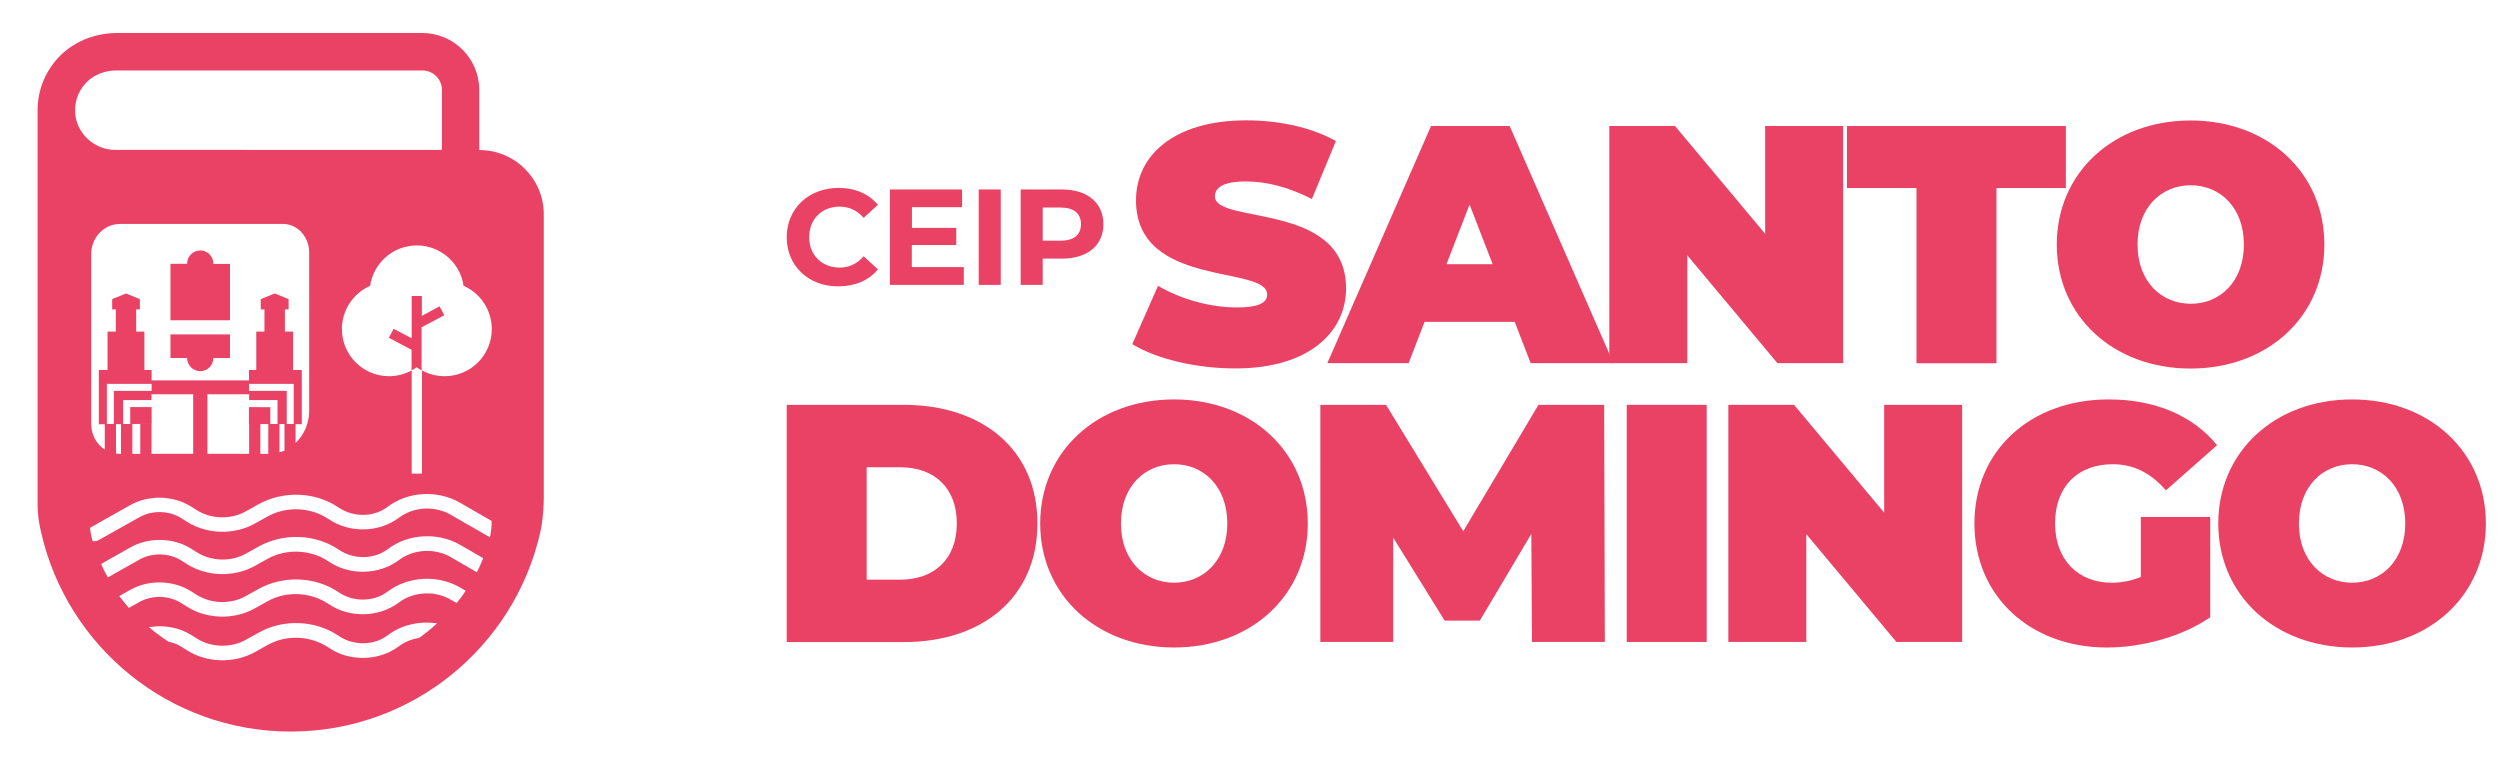
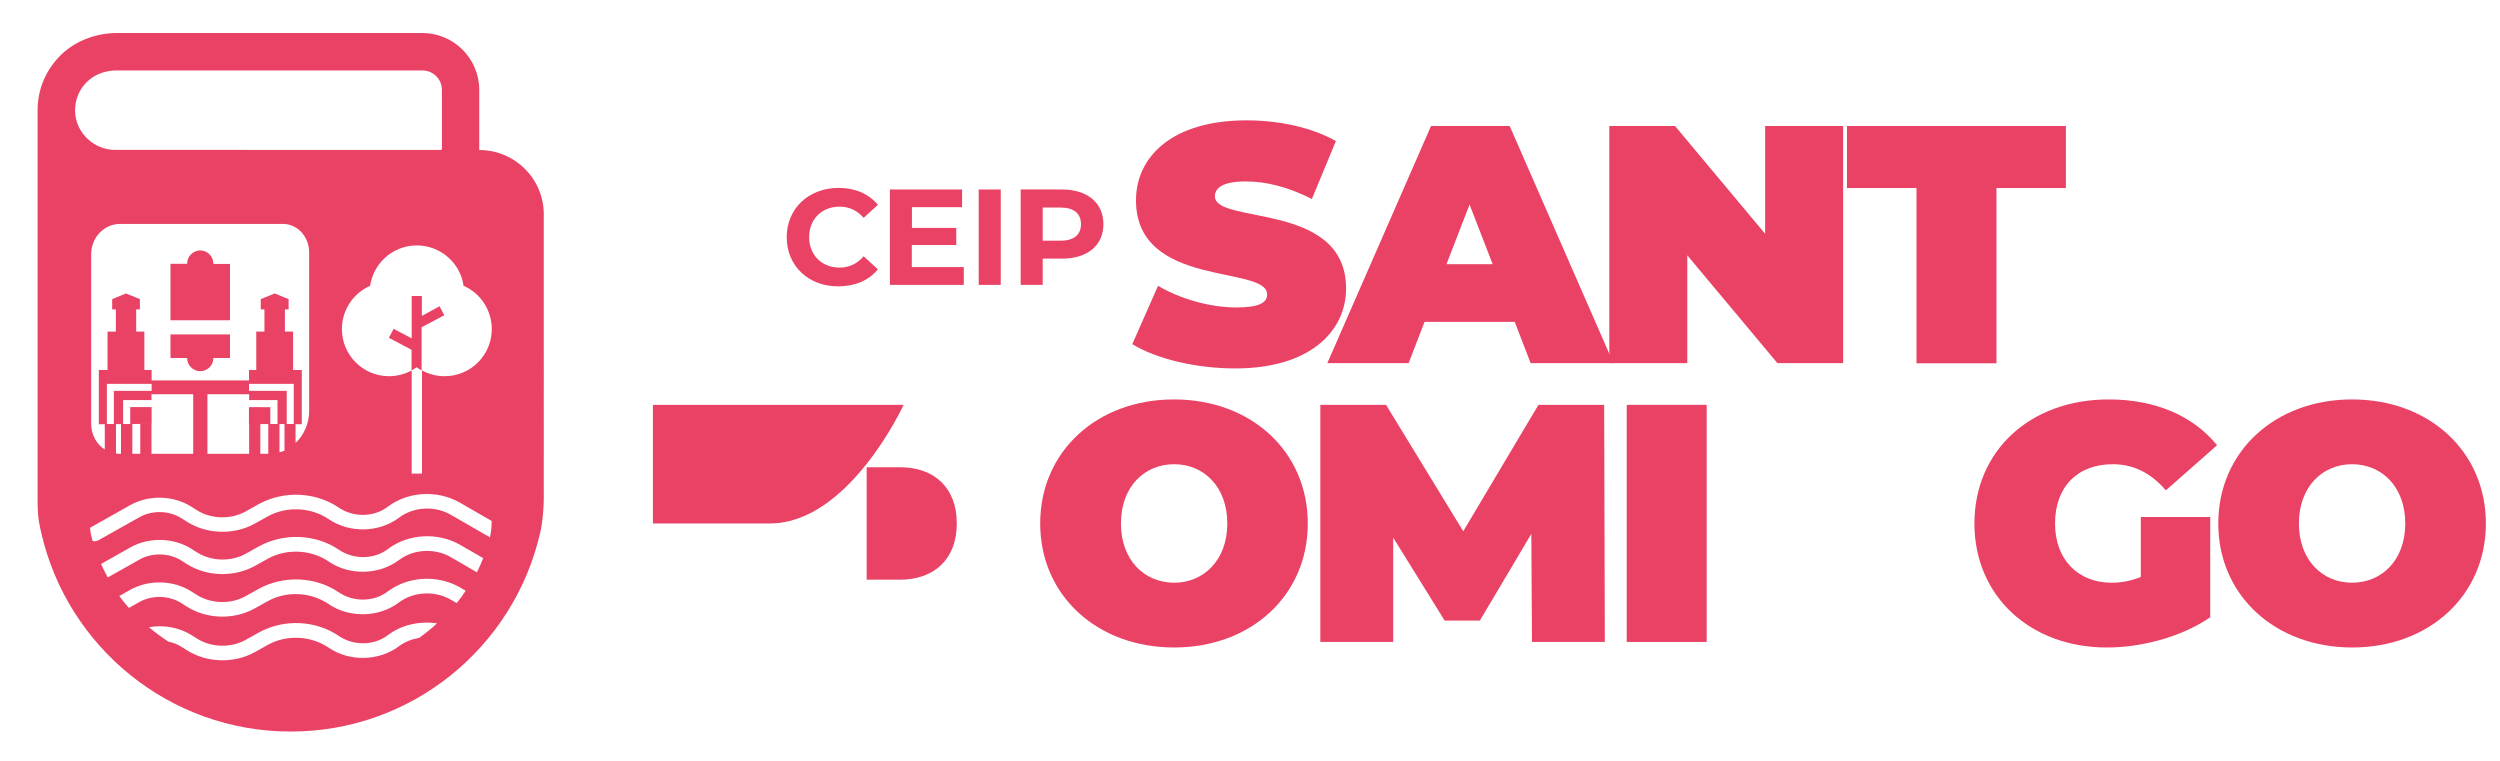
<svg xmlns="http://www.w3.org/2000/svg" version="1.1" id="Capa_1" x="0px" y="0px" viewBox="0 0 189.46 57.67" style="enable-background:new 0 0 189.46 57.67;" xml:space="preserve">
  <style type="text/css"> .st0{fill:#E94265;} </style>
  <g>
    <g>
      <g>
        <path class="st0" d="M59.62,17.98c0-2.18,1.67-3.74,3.93-3.74c1.25,0,2.29,0.45,2.98,1.28l-1.08,0.99 c-0.48-0.56-1.1-0.85-1.82-0.85c-1.35,0-2.31,0.95-2.31,2.31c0,1.36,0.96,2.31,2.31,2.31c0.72,0,1.33-0.29,1.82-0.86l1.08,0.99 c-0.68,0.84-1.73,1.29-2.99,1.29C61.29,21.72,59.62,20.16,59.62,17.98z" />
        <path class="st0" d="M73.04,20.25v1.34h-5.6v-7.23h5.47v1.34h-3.8v1.57h3.36v1.3H69.1v1.67H73.04z" />
        <path class="st0" d="M74.17,14.36h1.67v7.23h-1.67V14.36z" />
        <path class="st0" d="M83.62,16.99c0,1.61-1.21,2.61-3.14,2.61h-1.46v1.99h-1.67v-7.23h3.13C82.41,14.36,83.62,15.37,83.62,16.99z M81.92,16.99c0-0.8-0.52-1.26-1.54-1.26h-1.36v2.51h1.36C81.41,18.24,81.92,17.77,81.92,16.99z" />
      </g>
    </g>
    <g>
      <g>
        <path class="st0" d="M85.81,26.08l1.95-4.42c1.69,1,3.95,1.64,5.93,1.64c1.72,0,2.34-0.36,2.34-0.98c0-2.26-9.94-0.44-9.94-7.14 c0-3.34,2.8-6.06,8.37-6.06c2.41,0,4.9,0.51,6.78,1.57l-1.82,4.39c-1.77-0.9-3.44-1.33-5.01-1.33c-1.77,0-2.34,0.51-2.34,1.13 c0,2.16,9.94,0.36,9.94,6.98c0,3.29-2.8,6.06-8.37,6.06C90.64,27.93,87.61,27.19,85.81,26.08z" />
        <path class="st0" d="M114.79,24.39h-6.83l-1.21,3.13h-6.16l7.86-17.97h5.96l7.86,17.97h-6.27L114.79,24.39z M113.12,20.02 l-1.75-4.52l-1.75,4.52H113.12z" />
        <path class="st0" d="M139.68,9.55v17.97h-4.98l-6.83-8.17v8.17h-5.91V9.55h4.98l6.83,8.17V9.55H139.68z" />
        <path class="st0" d="M145.23,14.25h-5.26v-4.7h16.59v4.7h-5.26v13.28h-6.06V14.25z" />
-         <path class="st0" d="M155.87,18.53c0-5.44,4.29-9.4,10.14-9.4s10.14,3.95,10.14,9.4s-4.29,9.4-10.14,9.4 S155.87,23.98,155.87,18.53z M170.05,18.53c0-2.8-1.8-4.49-4.03-4.49c-2.23,0-4.03,1.69-4.03,4.49s1.8,4.49,4.03,4.49 C168.25,23.03,170.05,21.33,170.05,18.53z" />
      </g>
    </g>
    <g>
      <g>
-         <path class="st0" d="M59.62,30.68h8.86c6.01,0,10.14,3.42,10.14,8.99s-4.13,8.99-10.14,8.99h-8.86V30.68z M68.22,43.93 c2.54,0,4.29-1.52,4.29-4.26c0-2.75-1.75-4.26-4.29-4.26h-2.54v8.52H68.22z" />
+         <path class="st0" d="M59.62,30.68h8.86s-4.13,8.99-10.14,8.99h-8.86V30.68z M68.22,43.93 c2.54,0,4.29-1.52,4.29-4.26c0-2.75-1.75-4.26-4.29-4.26h-2.54v8.52H68.22z" />
        <path class="st0" d="M78.83,39.67c0-5.44,4.29-9.4,10.14-9.4c5.85,0,10.14,3.95,10.14,9.4s-4.29,9.4-10.14,9.4 C83.12,49.06,78.83,45.11,78.83,39.67z M93.01,39.67c0-2.8-1.8-4.49-4.03-4.49c-2.24,0-4.03,1.69-4.03,4.49 c0,2.8,1.8,4.49,4.03,4.49C91.21,44.16,93.01,42.46,93.01,39.67z" />
        <path class="st0" d="M116.1,48.65l-0.05-8.19l-3.9,6.57h-2.67l-3.9-6.29v7.91h-5.52V30.68h4.98l5.85,9.58l5.7-9.58h4.98 l0.05,17.97H116.1z" />
        <path class="st0" d="M123.28,30.68h6.06v17.97h-6.06V30.68z" />
-         <path class="st0" d="M148.7,30.68v17.97h-4.98l-6.83-8.17v8.17h-5.91V30.68h4.98l6.83,8.17v-8.17H148.7z" />
        <path class="st0" d="M162.24,39.18h5.26v7.6c-2.18,1.49-5.19,2.29-7.83,2.29c-5.8,0-10.04-3.88-10.04-9.4s4.24-9.4,10.17-9.4 c3.54,0,6.39,1.23,8.22,3.47l-3.88,3.42c-1.13-1.31-2.44-1.98-4.03-1.98c-2.67,0-4.37,1.72-4.37,4.49c0,2.7,1.7,4.49,4.29,4.49 c0.74,0,1.46-0.13,2.21-0.44V39.18z" />
        <path class="st0" d="M168.11,39.67c0-5.44,4.29-9.4,10.14-9.4c5.85,0,10.14,3.95,10.14,9.4s-4.29,9.4-10.14,9.4 C172.4,49.06,168.11,45.11,168.11,39.67z M182.28,39.67c0-2.8-1.8-4.49-4.03-4.49c-2.23,0-4.03,1.69-4.03,4.49 c0,2.8,1.8,4.49,4.03,4.49C180.49,44.16,182.28,42.46,182.28,39.67z" />
      </g>
    </g>
  </g>
  <g>
    <rect x="9.87" y="30.85" class="st0" width="1.62" height="1.28" />
    <path class="st0" d="M12.92,27.13h1.26c0,0.55,0.45,1,1,1c0.55,0,0.99-0.45,0.99-1h1.26v-1.79h-4.51V27.13z" />
    <rect x="19.03" y="30.68" transform="matrix(1.381751e-03 -1 1 1.381751e-03 -11.841 51.123)" class="st0" width="1.28" height="1.62" />
    <path class="st0" d="M31.97,23.94v-1.51H31.2v3.21l-1.37-0.72l-0.36,0.68l1.72,0.91v1.56c0.13-0.07,0.26-0.15,0.38-0.24 c0.12,0.09,0.25,0.17,0.38,0.24V24.8l1.72-0.91l-0.36-0.68L31.97,23.94z" />
    <path class="st0" d="M36.32,11.37V6.82c0-2.38-1.93-4.32-4.32-4.32H21.57l-12.67,0c-1.58,0-3.14,0.56-4.28,1.66 C3.47,5.29,2.84,6.79,2.85,8.38v29.63c0,0.5,0.02,1.01,0.1,1.51c0.05,0.3,0.11,0.59,0.18,0.88c1.98,8.61,9.69,15.04,18.9,15.04 c9.21,0,16.92-6.42,18.9-15.04c0.06-0.24,0.1-0.46,0.13-0.68c0.1-0.69,0.15-1.39,0.15-2.09V16.26 C41.22,13.56,39.03,11.37,36.32,11.37z M5.69,8.46c0-0.03,0-0.06,0-0.09V8.35c0-0.85,0.35-1.65,0.99-2.23 C7.26,5.6,8.04,5.34,8.82,5.34h12.75h10.44c0.82,0,1.48,0.66,1.48,1.48l0,4.48c0,0.03-0.03,0.06-0.06,0.06H8.75 C7.12,11.37,5.74,10.06,5.69,8.46z M21.56,32.13v2.02c-0.12,0.05-0.25,0.09-0.38,0.13v-2.15h-0.16v0h-0.53v0h-0.16v2.26h-0.6v-2.26 h-0.85v2.26h-3.16v-4.51h3.16v-0.24l0,0.68h2.15v1.82h0.7v-2.52h-2.86v-0.53h3.39v3.06h0.61v-4.11h-0.66v-2.91h-0.62v-1.68h0.28 v-0.78l-1.05-0.43l-1.06,0.43v0.78h0.28v1.68h-0.62v2.91h-0.55v0.79h-3.69h-3.69v-0.79h-0.55v-2.91h-0.62v-1.68h0.28v-0.78 l-1.05-0.43l-1.05,0.43v0.78h0.28v1.68H8.15v2.91H7.49v4.11H8.1v-3.06h3.39v0.53H8.63v2.52h0.7v-1.82h2.15l0-0.68v0.24h3.16v4.51 h-3.16v-2.26h-0.85v2.26h-0.6v-2.26H9.87v0H9.33v0H9.17v2.26H8.99h0c-0.07,0-0.13-0.01-0.2-0.02v-2.24H7.94v1.94 c-0.61-0.39-1.03-1.11-1.03-1.95V19.28c0-1.32,1.01-2.32,2.21-2.31c0.01,0,0.02,0,0.02,0h12.31c1.09,0,1.98,0.97,1.98,2.16v2.03 v9.97c0,0.98-0.4,1.84-1.03,2.44v-1.44H21.56z M31.77,48.34c-0.55,0.09-1.09,0.3-1.53,0.63c-1.51,1.14-3.75,1.19-5.32,0.12 c-1.37-0.93-3.22-1.01-4.64-0.21l-0.95,0.53c-1.58,0.89-3.65,0.83-5.16-0.13l-0.41-0.26c-0.3-0.19-0.64-0.32-0.99-0.39 c-0.52-0.34-1.02-0.7-1.48-1.1c1.11-0.19,2.28,0.01,3.22,0.6l0.41,0.26c1.09,0.69,2.59,0.73,3.72,0.09l0.95-0.53 c1.88-1.06,4.32-0.96,6.08,0.24c1.13,0.77,2.69,0.74,3.73-0.06c1.04-0.79,2.41-1.08,3.72-0.89C32.69,47.64,32.24,48,31.77,48.34z M34.61,45.7l-0.46-0.26c-1.21-0.7-2.82-0.61-3.92,0.22c-1.51,1.14-3.75,1.19-5.32,0.12c-1.37-0.93-3.22-1.01-4.64-0.21l-0.95,0.53 c-1.58,0.89-3.65,0.83-5.16-0.13l-0.41-0.26c-0.94-0.6-2.23-0.63-3.2-0.08l-0.78,0.44c-0.26-0.29-0.5-0.59-0.73-0.9l0.81-0.46 c1.41-0.8,3.28-0.76,4.65,0.11l0.41,0.26c1.09,0.69,2.59,0.73,3.72,0.09l0.95-0.53c1.88-1.05,4.32-0.96,6.08,0.24 c1.13,0.77,2.69,0.74,3.73-0.06c1.53-1.15,3.77-1.28,5.46-0.31l0.44,0.26C35.09,45.09,34.86,45.4,34.61,45.7z M36.14,43.37 l-1.98-1.15c-1.21-0.7-2.83-0.61-3.92,0.22c-1.51,1.14-3.75,1.19-5.32,0.12c-1.37-0.93-3.22-1-4.64-0.21l-0.95,0.53 c-1.58,0.88-3.65,0.83-5.16-0.13l-0.41-0.26c-0.94-0.6-2.23-0.63-3.2-0.08l-2.39,1.35c-0.19-0.33-0.36-0.68-0.51-1.02l2.21-1.25 c1.41-0.8,3.28-0.76,4.65,0.11l0.41,0.26c1.09,0.69,2.59,0.73,3.72,0.09l0.95-0.53c1.88-1.05,4.32-0.96,6.08,0.24 c1.13,0.77,2.69,0.74,3.73-0.06c1.53-1.16,3.78-1.28,5.46-0.31l1.75,1.01C36.47,42.68,36.31,43.03,36.14,43.37z M37.17,40.52 c-0.01,0.07-0.03,0.14-0.04,0.2l-2.97-1.71c-1.21-0.7-2.82-0.61-3.92,0.22c-1.51,1.14-3.74,1.19-5.32,0.12 c-1.37-0.93-3.22-1-4.64-0.21l-0.95,0.53c-1.58,0.89-3.65,0.83-5.16-0.13l-0.41-0.26c-0.94-0.6-2.23-0.63-3.2-0.08l-3.08,1.73 c-0.11,0.06-0.23,0.09-0.35,0.09c-0.04,0-0.07-0.02-0.11-0.02c0-0.01-0.01-0.02-0.01-0.03c-0.06-0.2-0.1-0.4-0.14-0.6 C6.85,40.26,6.84,40.13,6.82,40l3.03-1.71c1.41-0.8,3.28-0.76,4.65,0.11l0.41,0.26c1.09,0.69,2.59,0.73,3.72,0.09l0.95-0.53 c1.88-1.05,4.32-0.96,6.08,0.24c1.13,0.77,2.69,0.74,3.73-0.06c1.53-1.16,3.77-1.28,5.46-0.31l2.41,1.39 C37.26,39.84,37.23,40.18,37.17,40.52z M33.7,28.51c-0.61,0-1.2-0.15-1.72-0.44v7.82H31.2v-7.82c-0.52,0.29-1.12,0.44-1.72,0.44 c-1.97,0-3.57-1.6-3.57-3.57c0-1.43,0.85-2.71,2.14-3.28c0.12-0.8,0.5-1.54,1.1-2.1c0.66-0.62,1.53-0.96,2.44-0.96 c0.91,0,1.77,0.34,2.44,0.96c0.6,0.56,0.99,1.3,1.1,2.1c1.29,0.56,2.14,1.85,2.14,3.28C37.27,26.91,35.67,28.51,33.7,28.51z" />
    <path class="st0" d="M16.17,19.98c0-0.55-0.45-1-0.99-1c-0.55,0-1,0.45-1,1c0,0,0,0.01,0,0.01h-1.26v4.28h4.51V20h-1.26 C16.17,19.99,16.17,19.99,16.17,19.98z" />
  </g>
</svg>